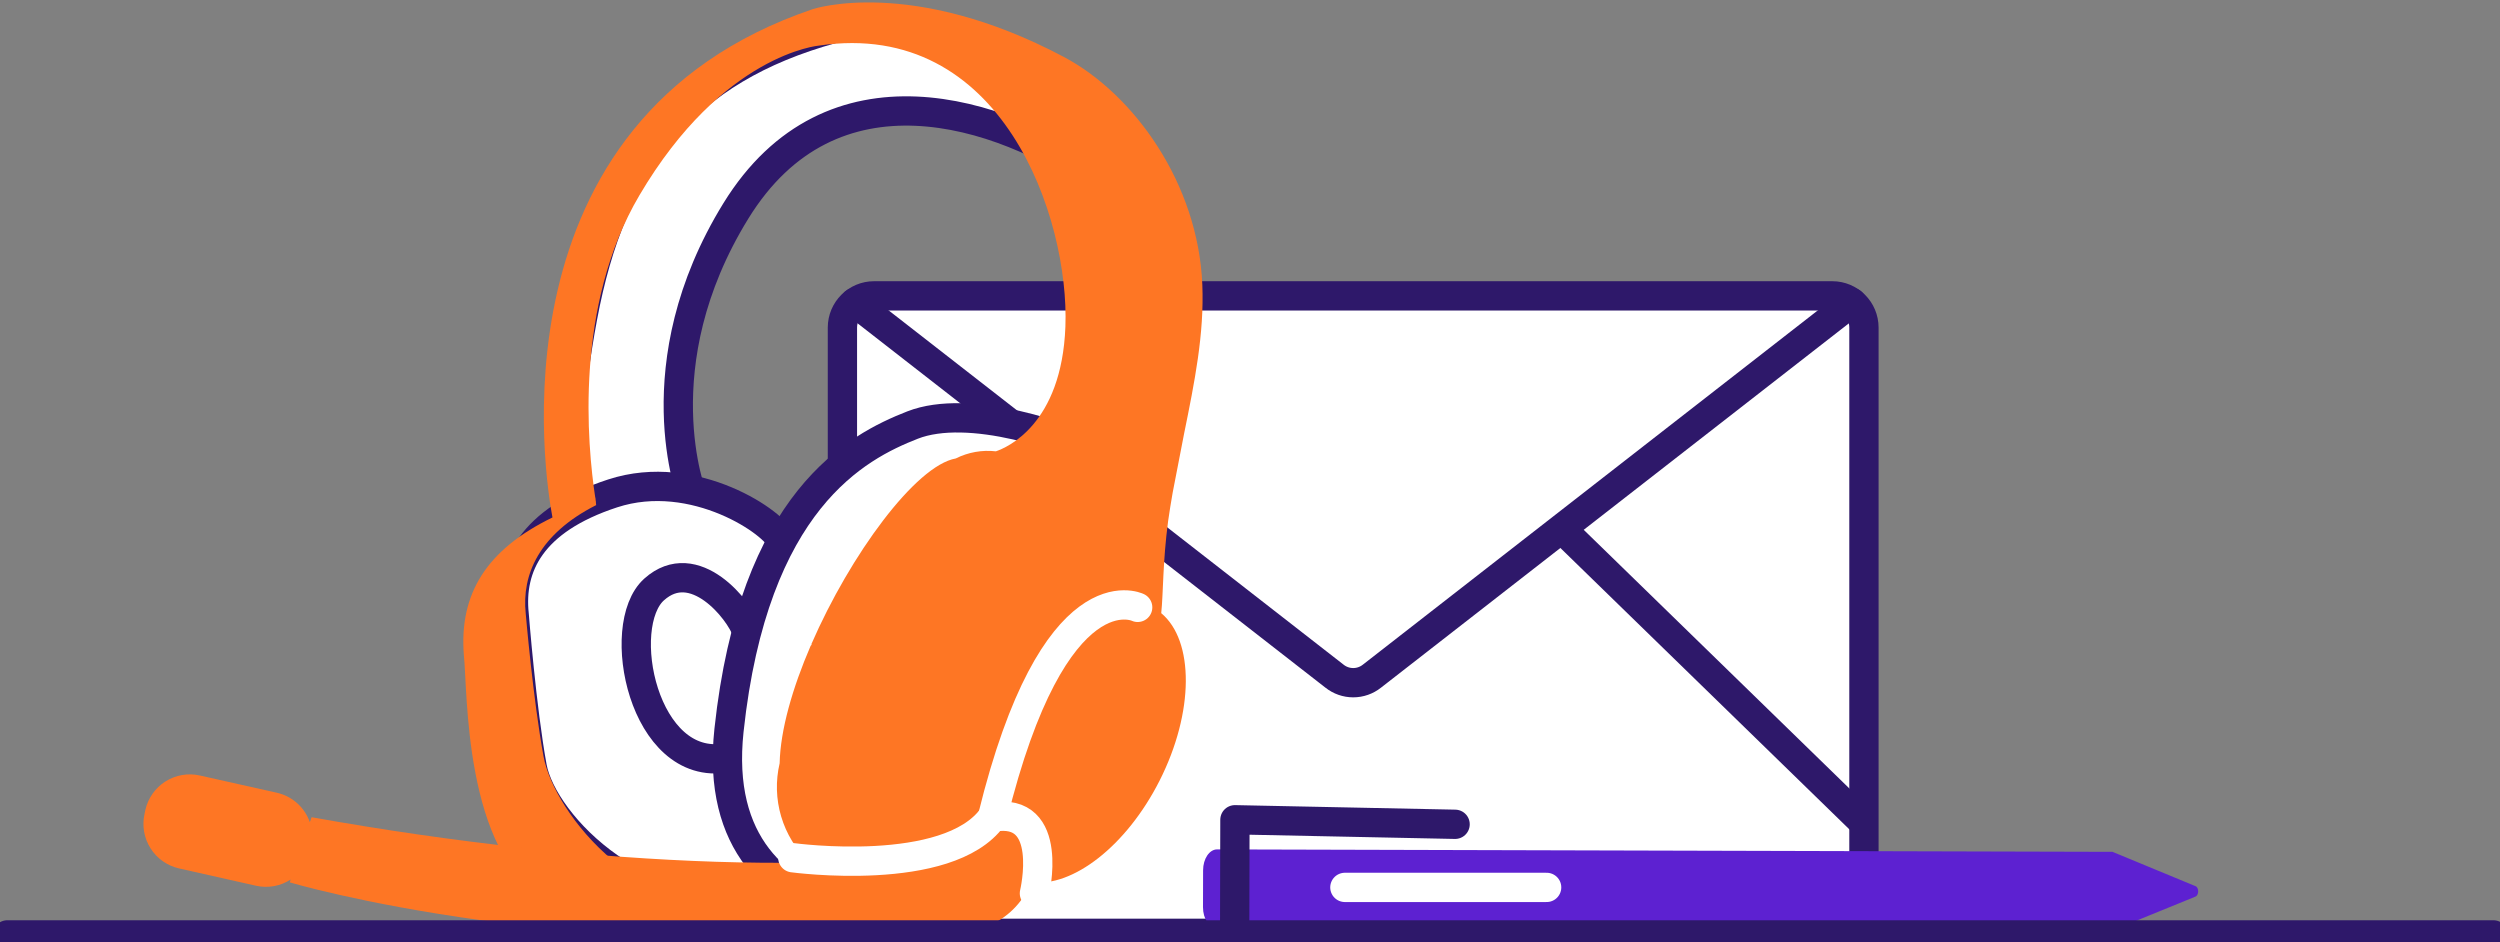
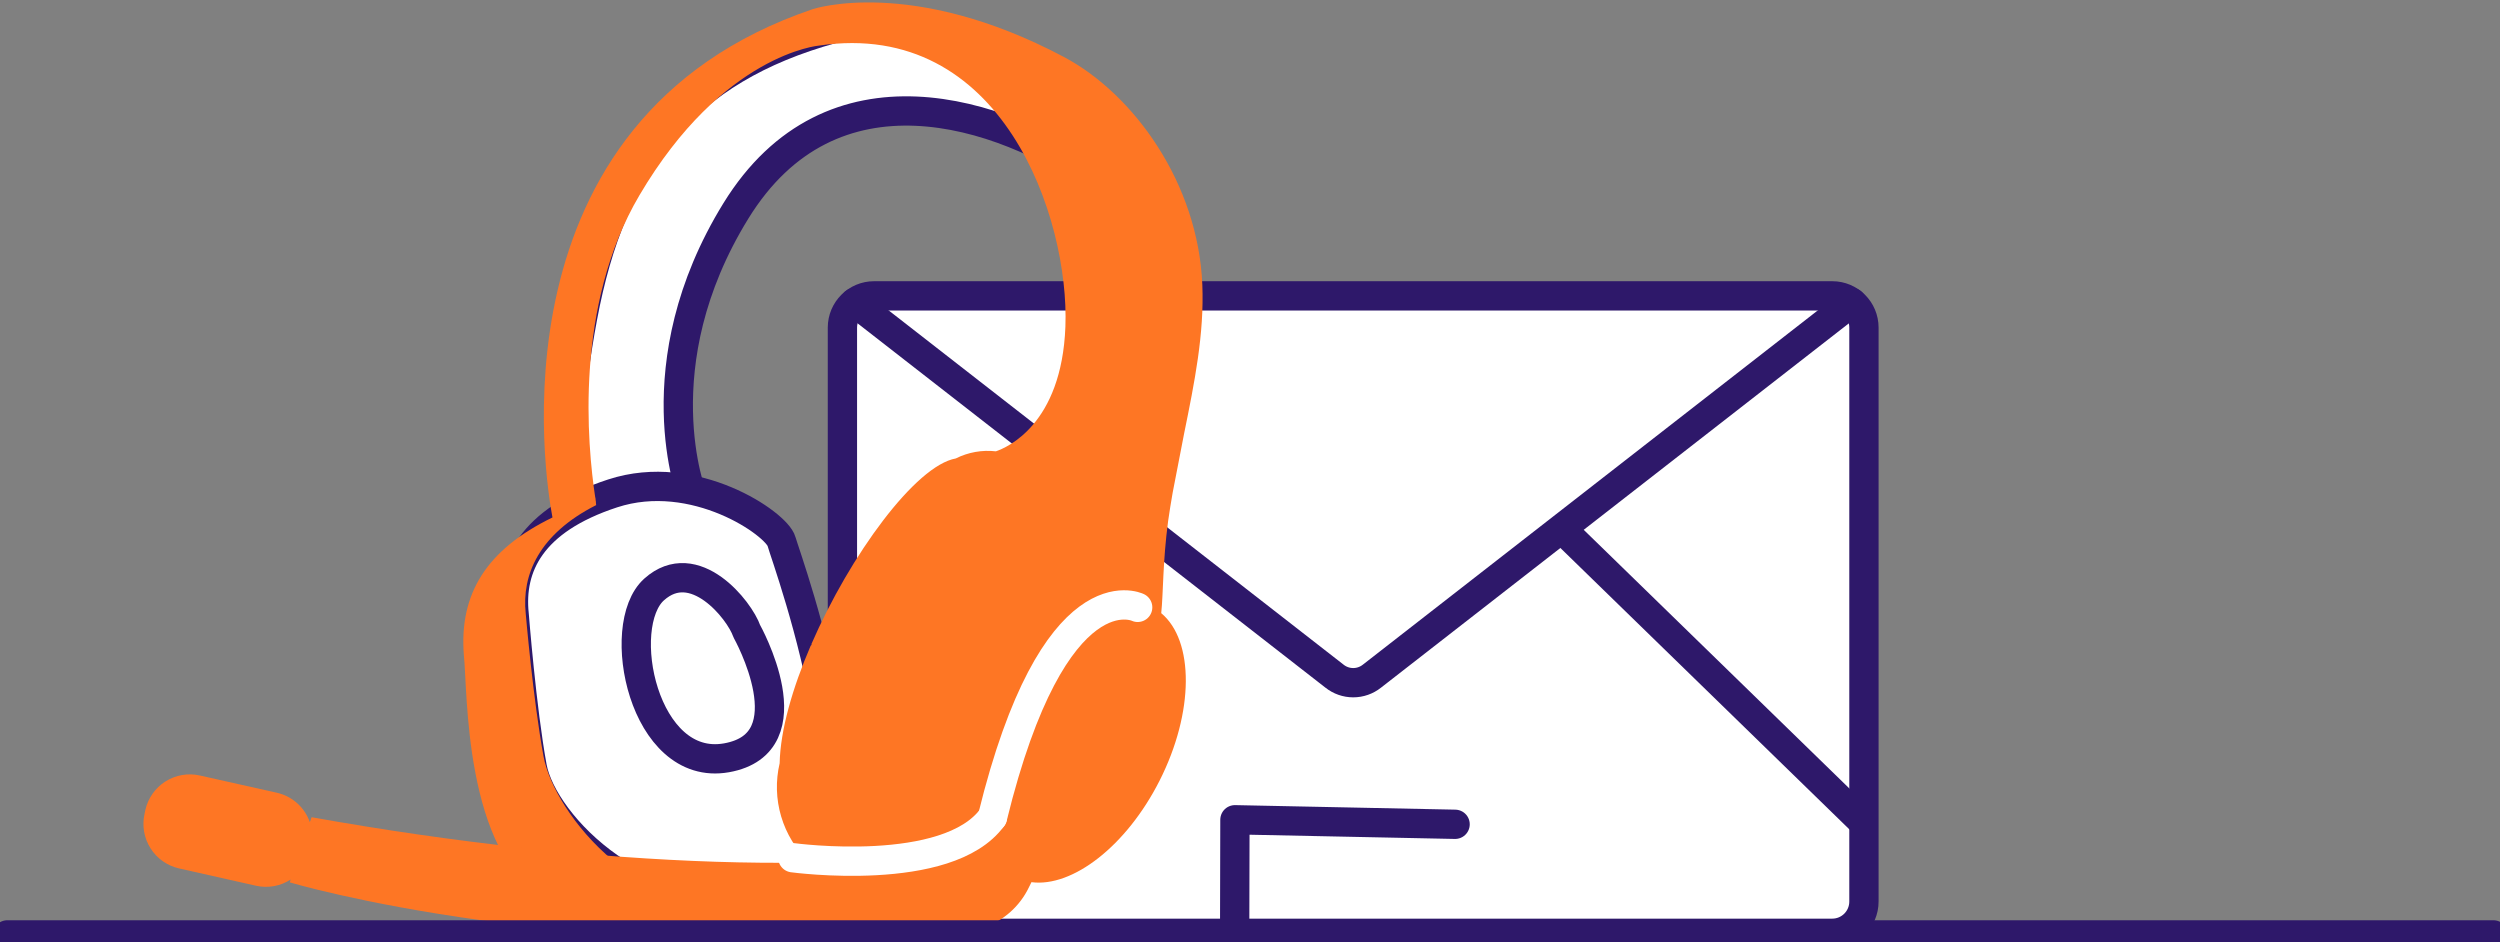
<svg xmlns="http://www.w3.org/2000/svg" width="512" height="193" viewBox="0 0 512 193" fill="none">
  <rect x="0" y="0" width="512" height="193" fill="#808080" stroke="none" />
  <path d="M375.244 60.591H179.017C175.432 60.591 172.527 63.501 172.527 67.089V184.641C172.527 188.229 175.432 191.138 179.017 191.138H375.244C378.828 191.138 381.734 188.229 381.734 184.641V67.089C381.734 63.501 378.828 60.591 375.244 60.591Z" fill="white" stroke="#2E186A" stroke-width="6" stroke-linecap="round" stroke-linejoin="round" />
  <path d="M175.042 61.958L273.307 138.477C274.396 139.345 275.747 139.817 277.139 139.817C278.532 139.817 279.883 139.345 280.972 138.477L379.237 61.958" stroke="#2E186A" stroke-width="6" stroke-linecap="round" stroke-linejoin="round" />
  <path d="M174.775 166.902L234.725 108.528" stroke="#2E186A" stroke-width="6" stroke-linecap="round" stroke-linejoin="round" />
  <path d="M320.069 108.528L381.168 168.02" stroke="#2E186A" stroke-width="6" stroke-linecap="round" stroke-linejoin="round" />
  <path d="M118.3 105.958L141.778 101.621C141.778 101.621 131.193 74.858 150.706 43.196C170.22 11.533 204.776 22.507 225.129 36.826C225.129 36.826 200.899 -2.508 170.501 5.897C140.103 14.303 125.272 32.985 119.308 65.035C113.343 97.085 118.3 105.958 118.3 105.958Z" fill="white" stroke="#2E186A" stroke-width="6" stroke-linecap="round" stroke-linejoin="round" />
  <path d="M105.299 125.85C104.273 116.071 108.744 106.525 125.477 101.047C142.209 95.569 159.087 107.307 160.054 110.889C161.022 114.47 184.634 178.242 158.499 184.538C132.364 190.835 111.161 168.915 108.993 157.104C106.824 145.292 105.299 125.85 105.299 125.85Z" fill="white" stroke="#2E186A" stroke-width="6" stroke-linecap="round" stroke-linejoin="round" />
  <path d="M152.94 129.263C151.48 124.977 142.22 113.311 133.959 120.727C125.699 128.142 131.769 158.204 148.779 155.2C165.789 152.196 152.94 129.263 152.94 129.263Z" stroke="#2E186A" stroke-width="6" stroke-linecap="round" stroke-linejoin="round" />
-   <path d="M227.439 94.224C218.581 89.177 198.308 82.591 186.897 87.05C175.487 91.508 154.357 102.479 149.301 149.542C144.246 196.605 200.063 189.125 200.063 189.125L227.439 94.224Z" fill="white" stroke="#2E186A" stroke-width="6" stroke-linecap="round" stroke-linejoin="round" />
  <path d="M240.164 100.886C240.861 97.188 242.496 88.844 242.496 88.844C244.646 78.272 246.646 68.379 246.237 58.314C245.401 37.626 232.268 19.295 217.883 11.664C186.674 -4.894 166.482 1.863 166.482 1.863C99.553 24.521 111.701 98.343 113.146 105.977C99.71 112.511 93.99 121.552 95.001 134.201C95.783 141.101 94.87 174.81 111.923 184.377C128.977 193.945 146.019 191.204 157.185 184.845C131.733 190.046 113.449 166.536 111.318 154.922C109.153 143.111 107.667 125.631 107.667 125.631C106.839 117.744 110.354 109.394 122.093 103.448L122.034 102.863H122.056C122.034 102.743 122.016 102.618 121.998 102.498L121.936 101.895L121.91 101.924C120.271 91.059 117.607 62.627 130.948 40.005C148.045 10.999 167.756 9.333 167.756 9.333C205.279 3.789 219.044 44.679 218.193 66.932C217.423 86.915 206.221 91.666 203.958 92.43C201.137 92.109 198.283 92.616 195.745 93.891C187.54 95.353 174.136 113.607 166.179 131.898C166.179 131.95 166.208 132.004 166.219 132.059L166.026 132.249C162.299 140.889 159.82 149.506 159.671 156.318C158.825 159.914 158.932 163.669 159.982 167.211C161.032 170.752 162.988 173.958 165.657 176.509L169.194 175.778C168.849 176.685 168.411 177.553 167.887 178.369C168.826 179.046 169.819 179.645 170.855 180.16L189.105 189.198C191.009 190.137 193.08 190.69 195.199 190.824C197.317 190.959 199.441 190.672 201.448 189.981C203.455 189.29 205.306 188.209 206.894 186.798C208.482 185.388 209.775 183.677 210.7 181.764L211.24 180.668C219.635 181.764 230.684 173.301 237.481 159.878C244.602 145.811 244.577 131.204 237.82 125.576C238.258 121.421 238.112 115.139 239.233 106.704C239.517 104.731 239.828 102.791 240.164 100.886Z" fill="#FE7624" />
  <path d="M208.094 172.263C177.312 179.459 122.983 177.971 63.822 167.366L63.457 168.393C62.935 166.891 62.038 165.548 60.853 164.491C59.667 163.433 58.232 162.695 56.682 162.348L40.917 158.818C38.5 158.276 35.967 158.718 33.875 160.046C31.783 161.374 30.304 163.48 29.763 165.9L29.602 166.682C29.334 167.88 29.304 169.12 29.514 170.33C29.724 171.539 30.17 172.696 30.826 173.733C31.483 174.77 32.337 175.667 33.34 176.374C34.343 177.081 35.476 177.582 36.672 177.851L52.426 181.399C53.636 181.671 54.888 181.698 56.109 181.478C57.329 181.259 58.494 180.797 59.533 180.12L59.336 180.705C59.336 180.705 117.132 198.089 200.852 190.817C200.848 190.817 208.203 173.18 208.094 172.263Z" fill="#FE7624" />
-   <path d="M162.368 175.662C162.368 175.662 194.125 179.981 203.25 167.369C216.149 165.056 211.85 182.96 211.85 182.96" stroke="white" stroke-width="6" stroke-linecap="round" stroke-linejoin="round" />
+   <path d="M162.368 175.662C162.368 175.662 194.125 179.981 203.25 167.369" stroke="white" stroke-width="6" stroke-linecap="round" stroke-linejoin="round" />
  <path d="M232.995 124.388C232.995 124.388 215.839 116.052 203.261 167.373" stroke="white" stroke-width="6" stroke-linecap="round" stroke-linejoin="round" />
-   <path d="M449.63 183.624L432.595 190.568L249.234 190.082C247.646 190.082 246.365 188.152 246.373 185.784L246.394 178.234C246.394 175.866 247.69 173.951 249.274 173.955L432.639 174.455L449.637 181.487C450.371 181.764 450.367 183.325 449.63 183.624Z" fill="#5D21D1" />
  <path d="M252.859 190.864L252.914 167.888L298.004 168.816" stroke="#2E186A" stroke-width="6" stroke-linecap="round" stroke-linejoin="round" />
  <path d="M316.751 181.739H275.431" stroke="white" stroke-width="6" stroke-linecap="round" stroke-linejoin="round" />
  <path d="M1.496 191.467H510.649" stroke="#2E186A" stroke-width="6" stroke-linecap="round" stroke-linejoin="round" />
</svg>